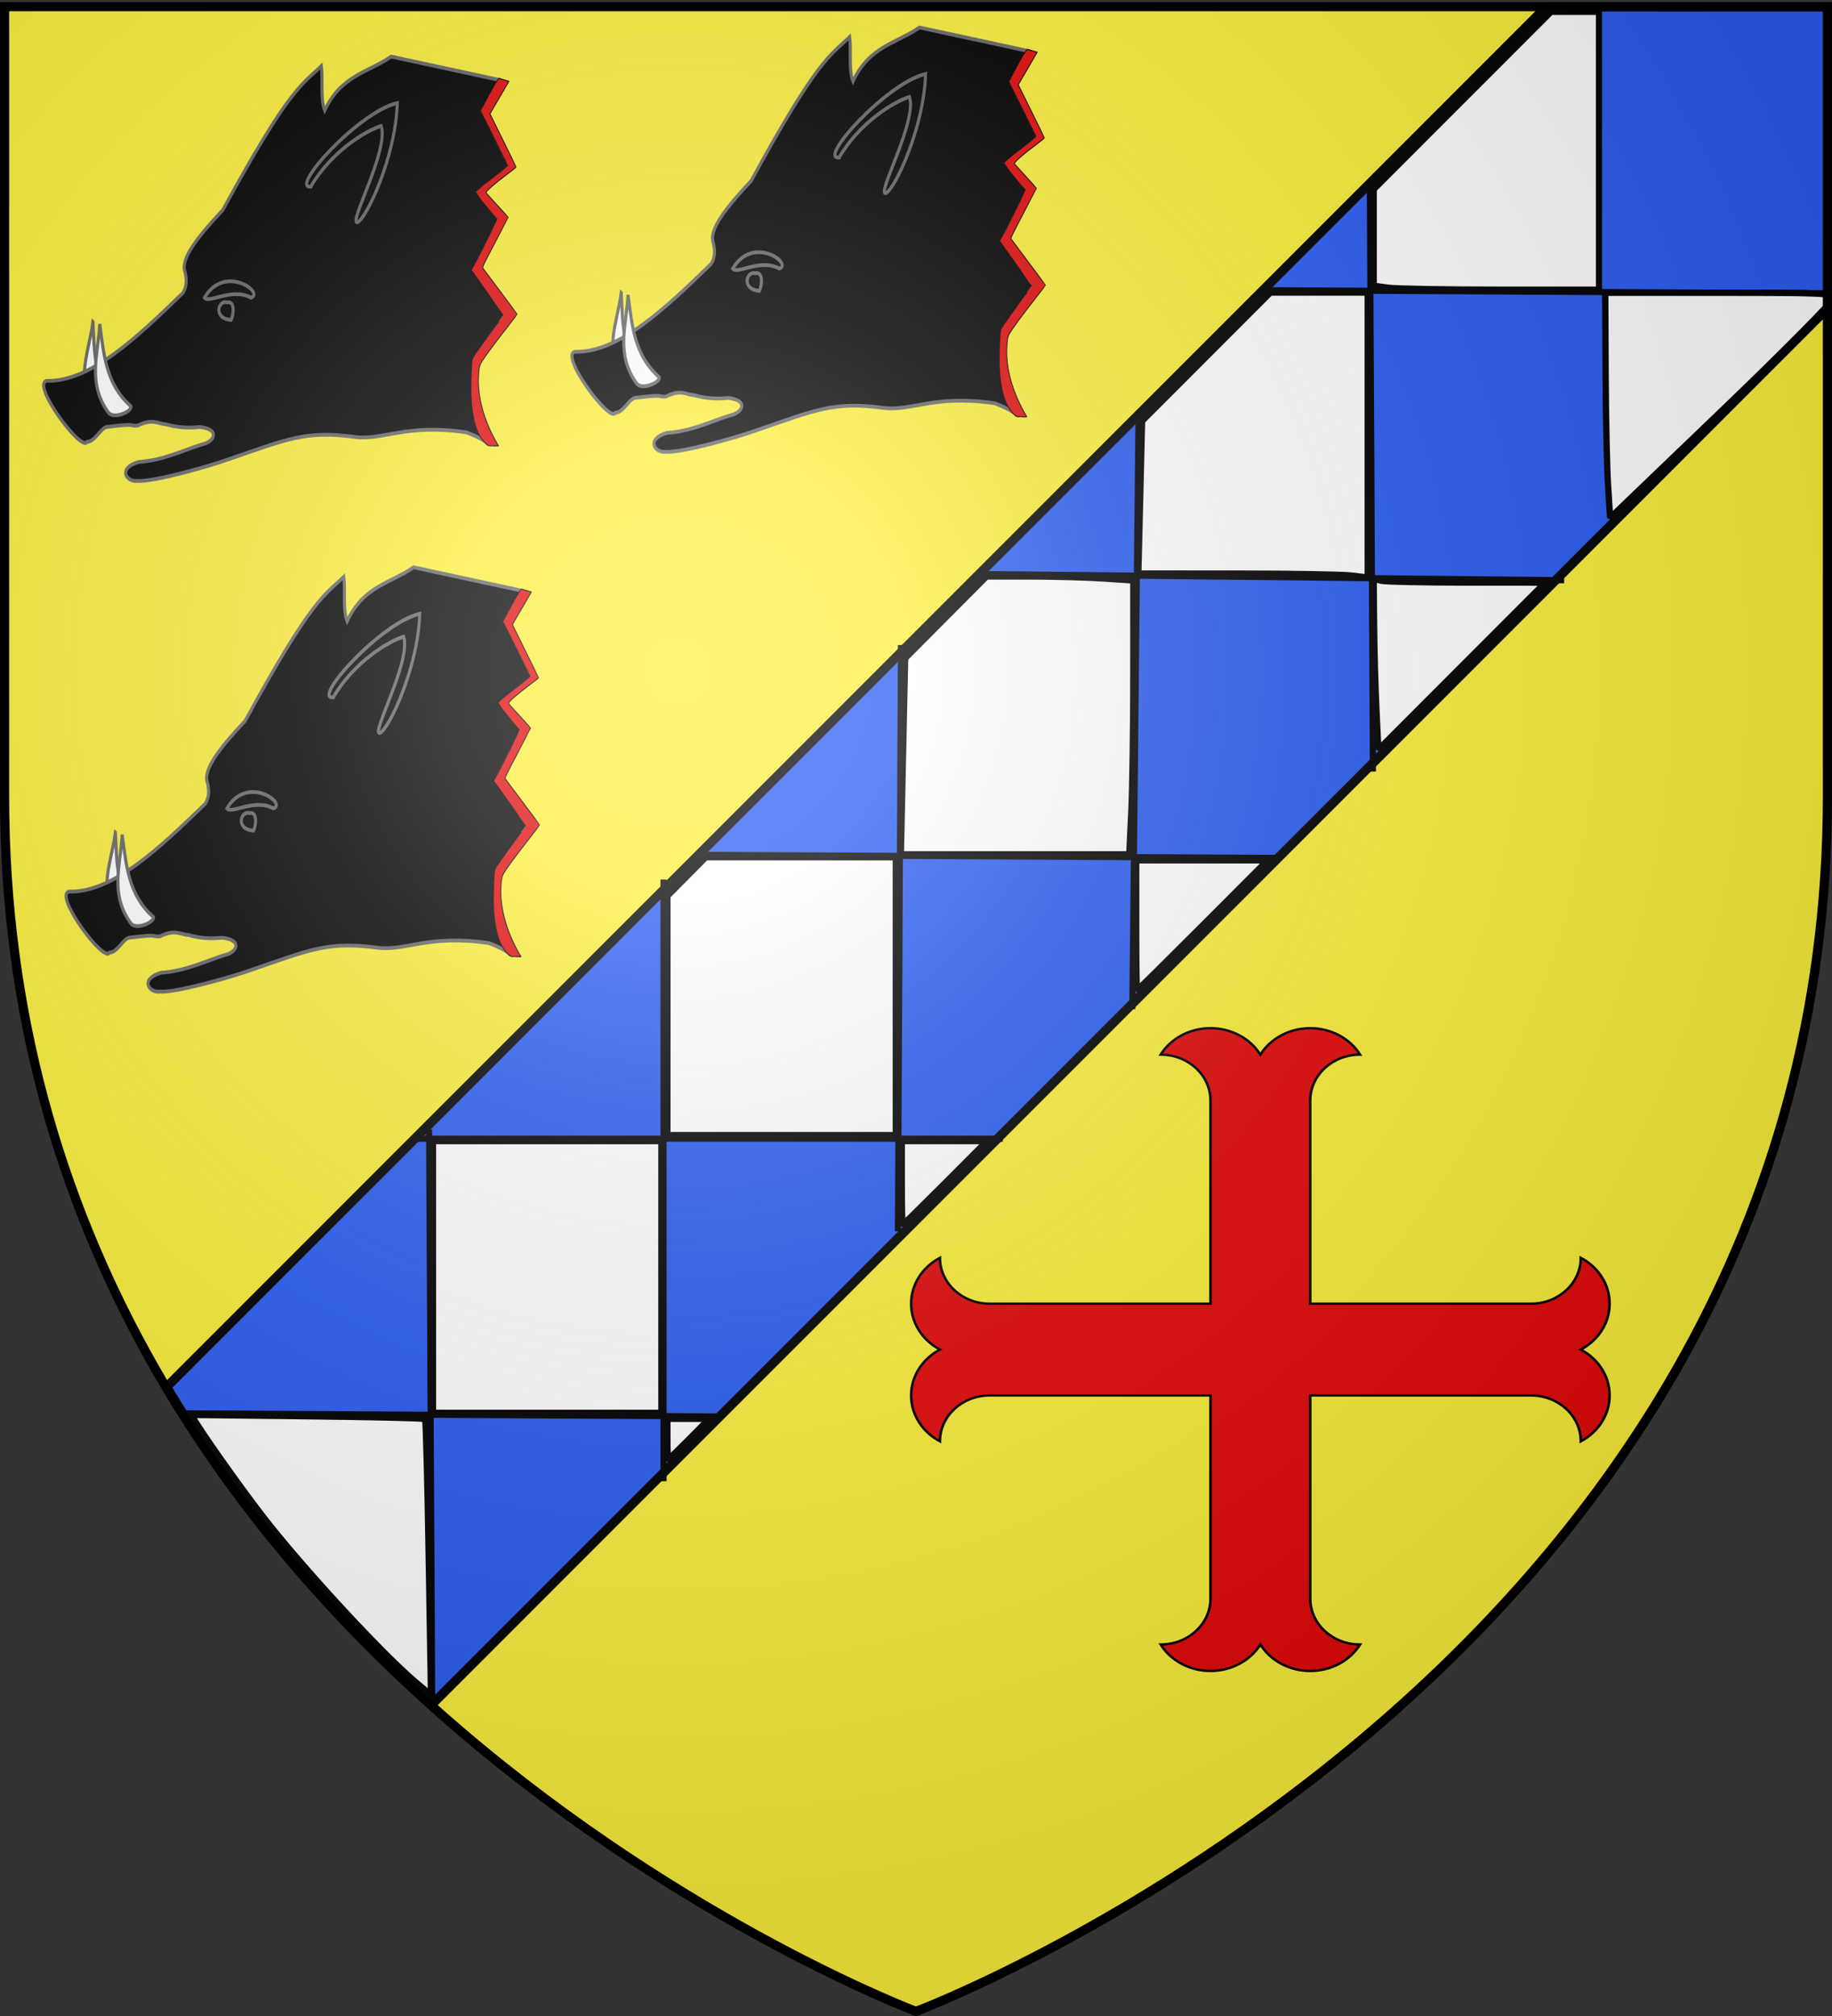
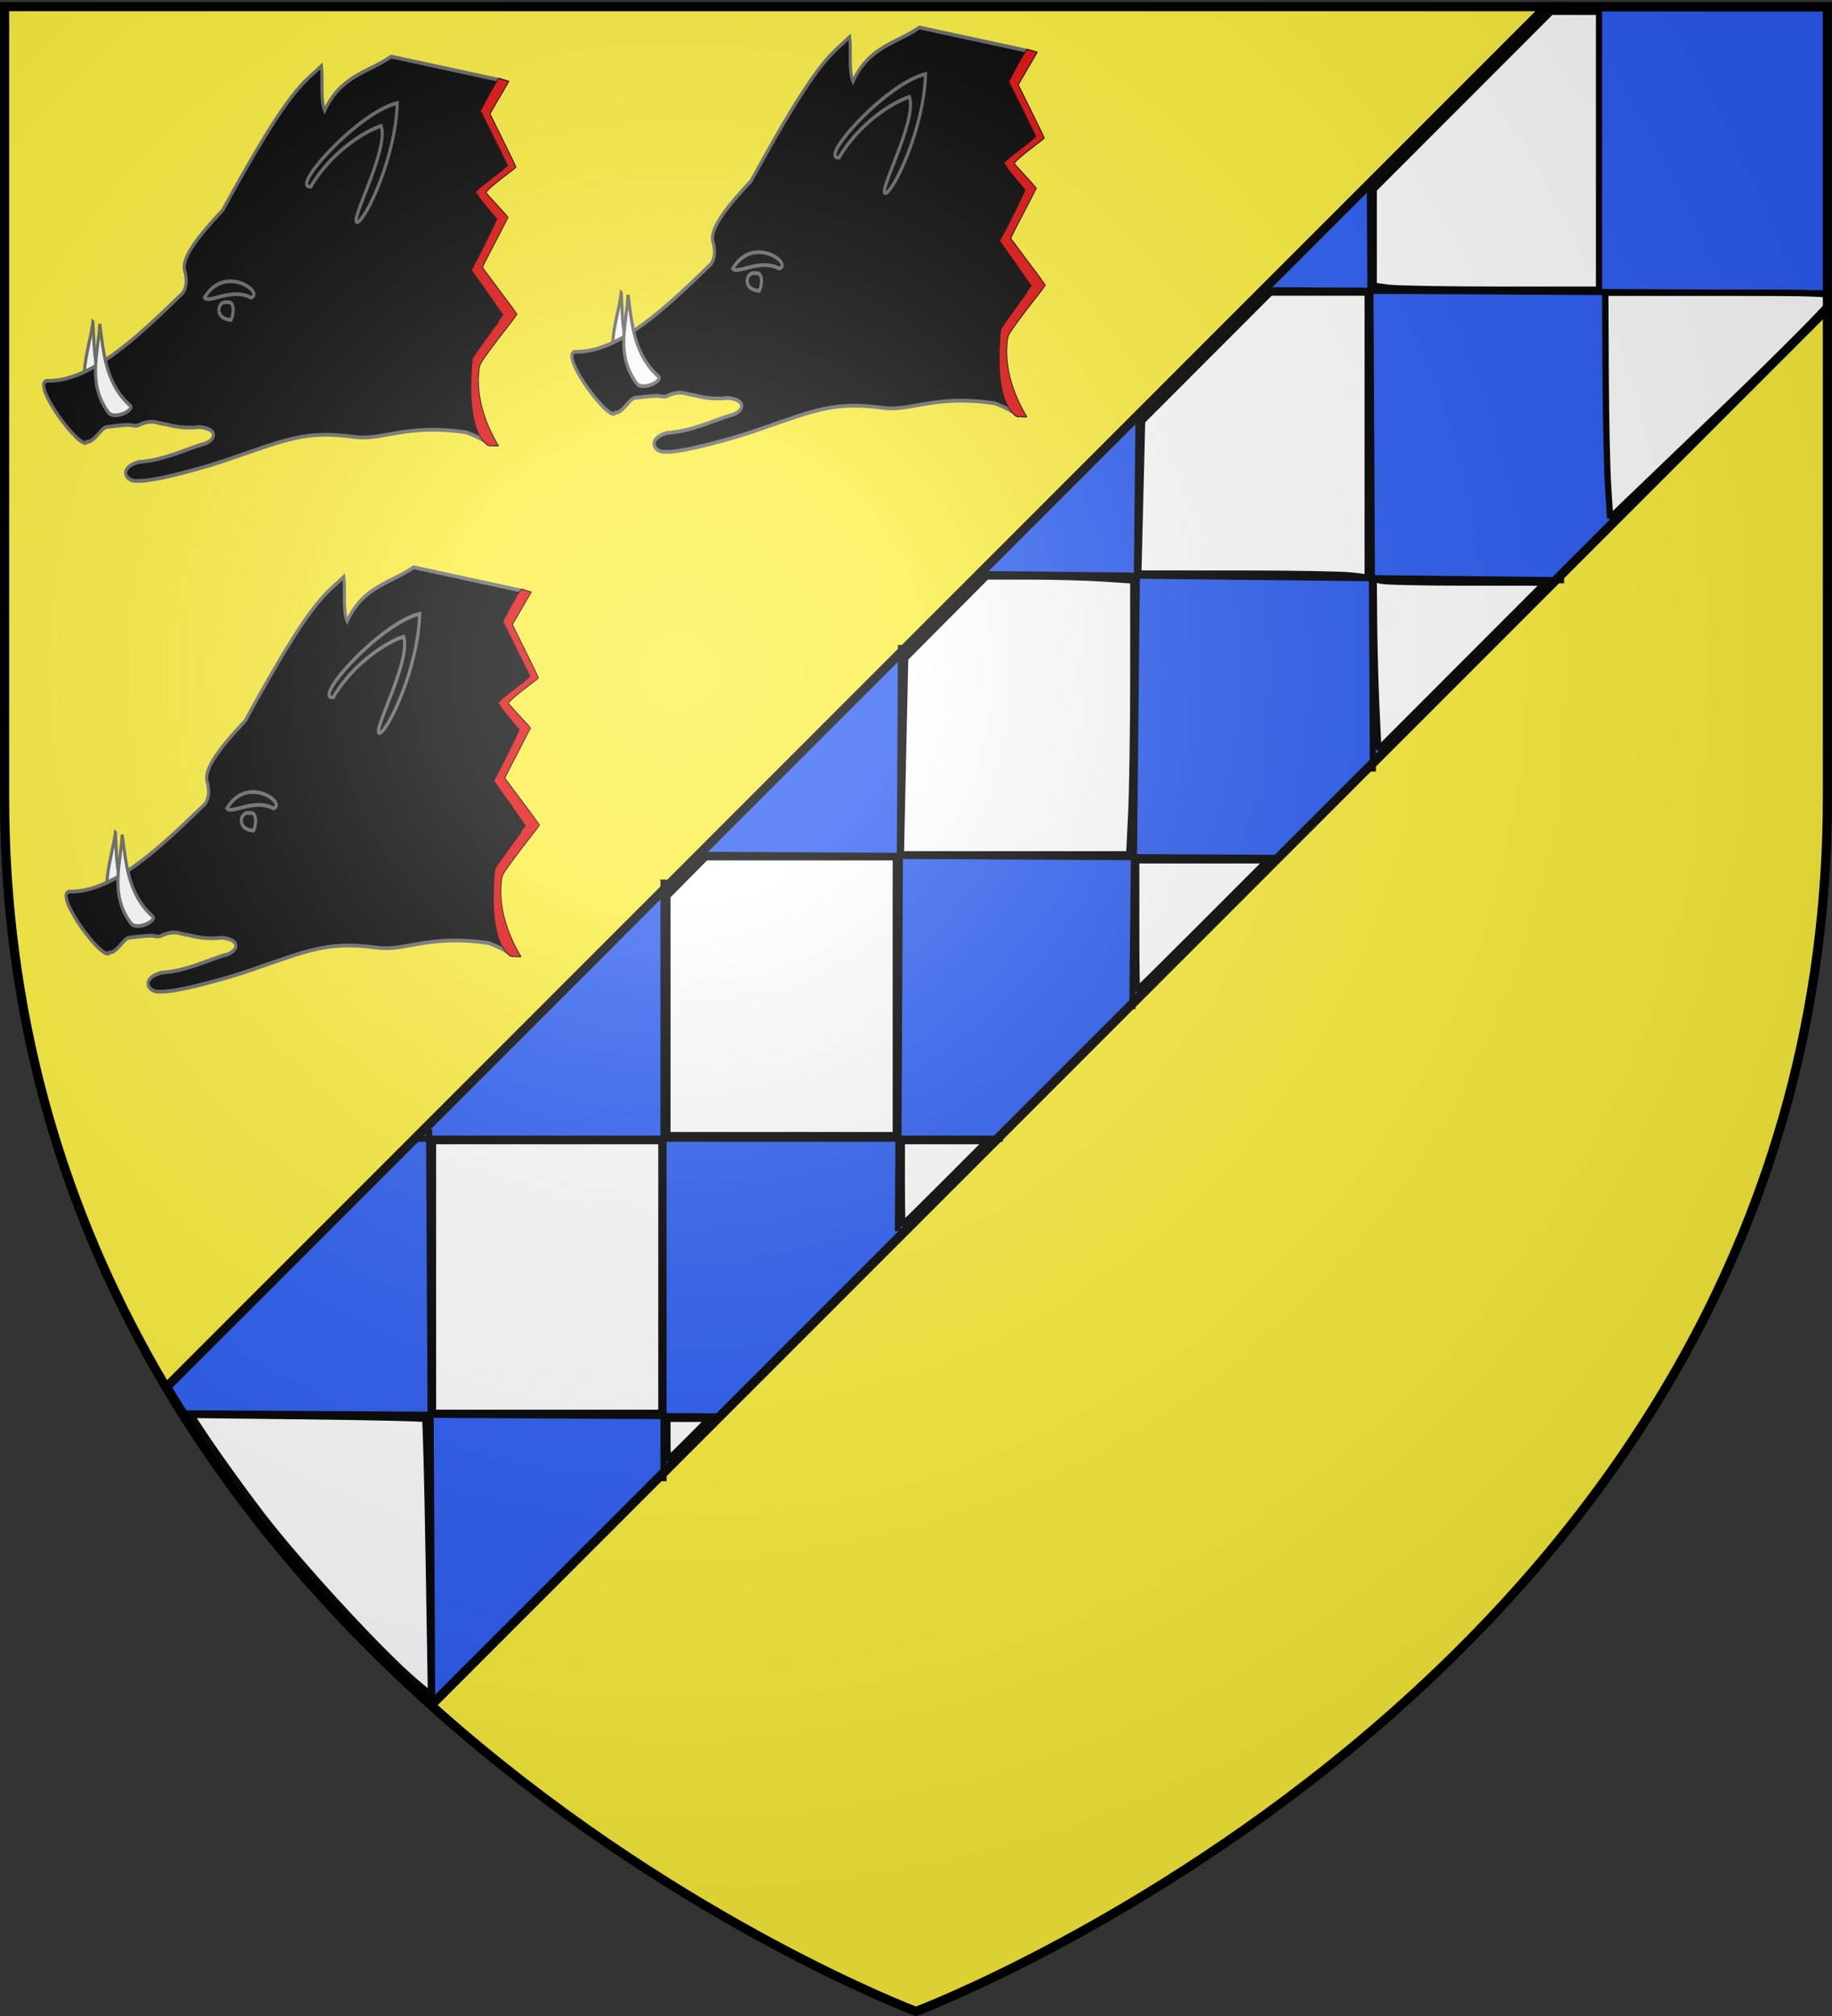
<svg xmlns="http://www.w3.org/2000/svg" xmlns:xlink="http://www.w3.org/1999/xlink" width="600" height="660" version="1.0">
  <rect width="100%" height="100%" fill="#333333" stroke="none" />
  <desc>Flag of Canton of Valais (Wallis)</desc>
  <defs>
    <radialGradient xlink:href="#b" id="d" cx="221.445" cy="226.331" r="300" fx="221.445" fy="226.331" gradientTransform="matrix(1.353 0 0 1.349 -77.63 -85.747)" gradientUnits="userSpaceOnUse" />
    <linearGradient id="b">
      <stop offset="0" style="stop-color:white;stop-opacity:.314" />
      <stop offset=".19" style="stop-color:white;stop-opacity:.251" />
      <stop offset=".6" style="stop-color:#6b6b6b;stop-opacity:.125" />
      <stop offset="1" style="stop-color:black;stop-opacity:.125" />
    </linearGradient>
  </defs>
  <g style="display:inline">
    <path d="M300 658.5s298.5-112.32 298.5-397.772V2.176H1.5v258.552C1.5 546.18 300 658.5 300 658.5" style="fill:#fcef3c;fill-opacity:1;fill-rule:evenodd;stroke:none;stroke-width:1px;stroke-linecap:butt;stroke-linejoin:miter;stroke-opacity:1" />
    <g style="opacity:1;display:inline">
      <path d="M598.5 100.781 141.125 558.156c-31.35-28.132-62.039-62.67-86.688-104.125L506.281 2.188H598.5z" style="fill:#2b5df2;fill-opacity:1;fill-rule:evenodd;stroke:#000;stroke-width:3;stroke-linecap:butt;stroke-linejoin:miter;stroke-miterlimit:4;stroke-dasharray:none;stroke-opacity:1" transform="translate(.156 .017)" />
-       <path d="M0 0h600v660H0z" style="fill:none;fill-opacity:1;fill-rule:nonzero;stroke:none;stroke-width:7.56;stroke-linecap:round;stroke-linejoin:round;stroke-miterlimit:4;stroke-dasharray:none;stroke-opacity:1" transform="translate(.156 .017)" />
    </g>
    <path d="m595.68 95.748-182.838-1.01M510.827 189.692l-189.909-2.02M417.893 280.606l-188.899-1.01M326.98 372.53H135.05M234.045 463.443l-175.766-1.01M448.197 252.321l-1.01-192.939M369.406 330.103l2.02-192.939M292.634 402.834l1.01-191.929M215.862 484.656v-196.98M140.101 557.387l-1.01-187.888" style="fill:#fff;fill-rule:evenodd;stroke:#000;stroke-width:2;stroke-linecap:butt;stroke-linejoin:miter;stroke-miterlimit:4;stroke-dasharray:none;stroke-opacity:1" transform="translate(1.446 .265)" />
    <path d="M522.228 49.084V3.627h-15.67l-29.035 29.048-29.036 29.048v31.511l7.729.653c4.25.36 20.842.653 36.87.653h29.142z" style="opacity:1;fill:#fff;fill-opacity:1;fill-rule:nonzero;stroke:#000;stroke-width:2;stroke-linecap:round;stroke-linejoin:bevel;stroke-miterlimit:4;stroke-dasharray:none;stroke-dashoffset:0;stroke-opacity:1" transform="translate(1.446 .265)" />
    <path d="M522.228 49.084V3.627h-15.67l-29.035 29.048-29.036 29.048v31.533l4.687.642c2.578.353 19.17.642 36.87.642h32.184z" style="opacity:1;fill:#fff;fill-opacity:1;fill-rule:nonzero;stroke:#000;stroke-width:2;stroke-linecap:round;stroke-linejoin:bevel;stroke-miterlimit:4;stroke-dasharray:none;stroke-dashoffset:0;stroke-opacity:1" transform="translate(1.446 .265)" />
    <path d="M562.425 134.22c20.097-19.286 36.54-35.868 36.54-36.85 0-1.664-2.532-1.785-37.34-1.785h-37.342l.13 26.348c.073 14.491.433 31.074.8 36.85l.67 10.5z" style="opacity:1;fill:#fff;fill-opacity:1;fill-rule:nonzero;stroke:#000;stroke-width:2.069;stroke-linecap:round;stroke-linejoin:bevel;stroke-miterlimit:4;stroke-dasharray:none;stroke-dashoffset:0;stroke-opacity:1" transform="translate(1.446 .265)" />
    <path d="m477.27 217.792 27.267-27.287-25.752-.014c-14.164-.007-26.775-.288-28.025-.623l-2.273-.609.12 14.513c.065 7.981.406 20.541.757 27.91l.639 13.398zM446.467 142.158V95.551h-31.838l-21 21.018-21.001 21.019-.616 24.943-.615 24.943 32.232.01c17.727.004 34.618.295 37.535.645l5.303.637zM369.034 265.602c.364-7.589.661-27.748.661-44.8V189.8l-9.849-.652c-5.417-.358-16.219-.654-24.005-.657l-14.156-.005-13.327 13.384-13.326 13.385-.706 32.072-.705 32.072h74.751zM392.424 302.632l21.195-21.213h-42.913v21.213c0 11.667.117 21.213.261 21.213s9.8-9.546 21.457-21.213zM291.914 325.865v-45.457H229.73l-6.284 6.341-6.285 6.34v78.233h74.752zM308.076 386.98l13.61-13.637h-27.752v13.637c0 7.5.12 13.637.266 13.637s6.391-6.137 13.876-13.637zM215.142 417.79v-44.447h-74.751v88.893h74.751zM138.935 509.68c-.41-24.705-.944-45.12-1.188-45.368-.244-.247-17.568-.647-38.498-.889l-38.055-.44 1.857 2.91c5.075 7.953 17.625 25.374 24.023 33.348 13.796 17.192 37.415 42.562 47.658 51.19l4.947 4.167zM224.233 470.822l6.508-6.566h-13.579v6.566c0 3.612.127 6.566.282 6.566s3.21-2.954 6.79-6.566z" style="opacity:1;fill:#fff;fill-opacity:1;fill-rule:nonzero;stroke:#000;stroke-width:2;stroke-linecap:round;stroke-linejoin:bevel;stroke-miterlimit:4;stroke-dasharray:none;stroke-dashoffset:0;stroke-opacity:1" transform="translate(1.446 .265)" />
    <g style="display:inline">
      <g style="opacity:1">
        <g style="opacity:1;display:inline">
          <path d="M0 0h600v660H0z" style="opacity:1;fill:none;fill-opacity:1;fill-rule:nonzero;stroke:none;stroke-width:7.56;stroke-linecap:round;stroke-linejoin:round;stroke-miterlimit:4;stroke-dasharray:none;stroke-opacity:1;display:inline" transform="translate(-607.277 -271.507)" />
        </g>
      </g>
      <g style="fill:#000;fill-opacity:1;stroke:#666;stroke-opacity:1" transform="translate(-805.029 -1364.186)scale(2.954)">
        <g id="c">
          <path d="M110.31 474.864c.498 7.896.181 15.921 7.717 22.695.66 1.308-5.578 3.048-7.288 1.045-6.193-8.535-1.656-15.967-.43-23.74z" style="opacity:1;fill:#fff;fill-opacity:1;fill-rule:evenodd;stroke:#666;stroke-width:1;stroke-linecap:butt;stroke-linejoin:miter;marker:none;marker-start:none;marker-mid:none;marker-end:none;stroke-miterlimit:4;stroke-dasharray:none;stroke-dashoffset:0;stroke-opacity:1;visibility:visible;display:inline;overflow:visible" transform="matrix(.344 0 0 .418 244.88 298.996)" />
          <path d="M95.446 490.487c14.116.273 29.174-11.604 43.84-23.303 1.405-1.846 1.19-3.69.714-5.536-1.694-3.467 4.41-9.663 12.143-16.429 21.659-32.634 25.518-33.194 31.786-38.214.545 3.392-.382 8.844 1.071 11.786 5.24-9.327 14.062-10.06 21.429-14.286l34.817 6.192-5.547 8.168 8.844 14.738-10.297 6.86 6.95 7.012-8.185 13.459 10.075 12.179-9.649 11.209c-4.598 26.807 13.605 24.946-2.723 19.826-19.557-2.396-26.96 2.207-35.984 1.211-15.874-1.752-21.63.522-41.07 6.021-5.478 1.633-23.81 5.962-29.017 5.625-3.516.387-6.534-3.333.357-5 7.893-.44 13.757-2.91 20.357-4.643 4.239-.674 6.094-4.096-.714-4.643-3.572.326-7.143.15-10.714-.714-2.834-.143-4.315-1.638-9.286.357-3.323.118.363-.699-10 .357-1.885.406-3.826 3.983-6.25 3.929-1.688 2.876-18.169-15.431-12.947-16.16z" style="opacity:1;fill:#000;fill-opacity:1;fill-rule:evenodd;stroke:#666;stroke-width:1;stroke-linecap:butt;stroke-linejoin:miter;marker:none;marker-start:none;marker-mid:none;marker-end:none;stroke-miterlimit:4;stroke-dasharray:none;stroke-dashoffset:0;stroke-opacity:1;visibility:visible;display:inline;overflow:visible" transform="matrix(.344 0 0 .418 244.88 298.996)" />
          <path d="M112.5 475.398c1.304 7.803 1.81 15.819 10 21.786.791 1.233-5.236 3.602-7.143 1.785-7.034-7.857-3.281-15.714-2.857-23.571z" style="opacity:1;fill:#fff;fill-opacity:1;fill-rule:evenodd;stroke:#666;stroke-width:1;stroke-linecap:butt;stroke-linejoin:miter;marker:none;marker-start:none;marker-mid:none;marker-end:none;stroke-miterlimit:4;stroke-dasharray:none;stroke-dashoffset:0;stroke-opacity:1;visibility:visible;display:inline;overflow:visible" transform="matrix(.344 0 0 .418 244.88 298.996)" />
          <path d="M146.25 468.434c6.54-9.131 19.525-1.244 15 0-6.071-2.769-13.571 1.642-15 0z" style="opacity:1;fill:#000;fill-opacity:1;fill-rule:evenodd;stroke:#666;stroke-width:1;stroke-linecap:butt;stroke-linejoin:miter;marker:none;marker-start:none;marker-mid:none;marker-end:none;stroke-miterlimit:4;stroke-dasharray:none;stroke-dashoffset:0;stroke-opacity:1;visibility:visible;display:inline;overflow:visible" transform="matrix(.344 0 0 .418 244.88 298.996)" />
          <path d="M154.821 474.326c.956-1.508 1.203-5.18-1.25-4.642-2.9-.741-4.657 4.317 1.25 4.642z" style="opacity:1;fill:#000;fill-opacity:1;fill-rule:evenodd;stroke:#666;stroke-width:1;stroke-linecap:butt;stroke-linejoin:miter;marker:none;marker-start:none;marker-mid:none;marker-end:none;stroke-miterlimit:4;stroke-dasharray:none;stroke-dashoffset:0;stroke-opacity:1;visibility:visible;display:inline;overflow:visible" transform="matrix(.344 0 0 .418 244.88 298.996)" />
          <path d="M180.536 438.97c-7.114.755 15.303-19.732 27.857-22.144-.482 14.34-10.14 30.932-12.857 31.608-2.986.425 10.219-19.089 7.678-25.536-4.7 1.142-16.017 6.672-22.678 16.071z" style="opacity:1;fill:#000;fill-opacity:1;fill-rule:evenodd;stroke:#666;stroke-width:1;stroke-linecap:butt;stroke-linejoin:miter;marker:none;marker-start:none;marker-mid:none;marker-end:none;stroke-miterlimit:4;stroke-dasharray:none;stroke-dashoffset:0;stroke-opacity:1;visibility:visible;display:inline;overflow:visible" transform="matrix(.344 0 0 .418 244.88 298.996)" />
          <path d="M239.004 507.685c-.033-.033-.435.06-.727.044-.44-.025-.858-.223-1.76-.974-2.682-2.234-4.004-6.462-4.332-12.04-.157-2.683.033-7.592.363-9.827.11-.748 2.008-2.715 4.902-6.075 2.693-3.126 5.239-5.72 5.198-5.725-.302-.042-2.365-2.545-5.131-5.89l-5.3-6.085 2.264-3.383 4.095-6.735 1.898-3.42-1.852-1.753c-1.019-1.038-2.67-2.687-3.504-3.54l-1.517-1.923c3.608-2.805 6.774-4.277 10.297-6.926.089-.056-1.337-2.381-3.912-6.672-2.304-3.842-4.76-7.828-4.76-7.874s5.325-8.597 6.004-8.575l3.142.745-6.104 8.63 4.2 6.986c2.31 3.842 4.2 7.046 4.202 7.12s-1.21.88-2.692 1.793c-4.166 2.565-6.972 4.574-6.972 4.992 0 .069 1.602 1.552 3.56 3.296 1.958 1.745 3.56 3.204 3.56 3.244s-1.88 3.025-4.177 6.634c-3.75 5.893-4.157 6.587-3.996 6.812.099.138 2.628 2.927 5.62 6.198 2.993 3.27 5.44 5.996 5.44 6.055 0 .06-1.396 1.58-3.103 3.38-4.88 5.143-7.743 8.357-8.601 9.655-.433.653-.57 1.265-.713 3.186-.373 4.994 1.247 10.574 4.67 16.089.412.665.98 1.526 1.264 1.914l.514.705h-.99c-.543 0-1.016-.027-1.05-.06z" style="opacity:1;fill:#e20909;fill-opacity:1;fill-rule:nonzero;stroke:#000;stroke-width:.269;stroke-linecap:round;stroke-linejoin:bevel;stroke-miterlimit:4;stroke-dasharray:none;stroke-dashoffset:0;stroke-opacity:1" transform="matrix(.344 0 0 .418 244.88 298.996)" />
        </g>
        <use xlink:href="#c" width="600" height="660" transform="translate(58.572 -3.224)" />
        <use xlink:href="#c" width="600" height="660" transform="translate(2.488 56.602)" />
        <g style="fill:#e20909;stroke:none">
-           <path d="M1778.9 3200c0 122.11-99 221.1-221.11 221.1 45.61 79 129.89 127.66 221.1 127.66 91.22 0 175.5-48.66 221.11-127.66 45.61 79 129.89 127.66 221.1 127.66 91.22 0 175.5-48.66 221.11-127.66-122.11 0-221.11-98.99-221.11-221.1v-978.9H3200c122.11 0 221.1 99 221.1 221.11 79-45.61 127.66-129.89 127.66-221.1 0-91.22-48.66-175.5-127.66-221.11 79-45.61 127.66-129.89 127.66-221.1 0-91.22-48.66-175.5-127.66-221.11 0 122.11-98.99 221.11-221.1 221.11h-978.9V800c0-122.113 99-221.105 221.11-221.105-45.61-78.993-129.89-127.655-221.11-127.655-91.21 0-175.49 48.662-221.1 127.655-45.61-78.993-129.89-127.655-221.11-127.655-91.21 0-175.49 48.662-221.1 127.655 122.11 0 221.11 98.992 221.11 221.105v978.9H800c-122.113 0-221.105-99-221.105-221.11-78.993 45.61-127.655 129.89-127.655 221.11 0 91.21 48.662 175.49 127.655 221.1-78.993 45.61-127.655 129.89-127.655 221.11 0 91.21 48.662 175.49 127.655 221.1 0-122.11 98.992-221.11 221.105-221.11h978.9z" style="fill:#e20909;fill-opacity:1;stroke:#000;stroke-width:11.429;stroke-miterlimit:4;stroke-dasharray:none;stroke-opacity:1" transform="matrix(.025 0 0 .023 362.259 565.378)" />
-         </g>
+           </g>
      </g>
    </g>
  </g>
  <path d="M300 658.5s298.5-112.32 298.5-397.772V2.176H1.5v258.552C1.5 546.18 300 658.5 300 658.5" style="opacity:1;fill:url(#d);fill-opacity:1;fill-rule:evenodd;stroke:none;stroke-width:1px;stroke-linecap:butt;stroke-linejoin:miter;stroke-opacity:1" />
  <path d="M300 658.5S1.5 546.18 1.5 260.728V2.176h597v258.552C598.5 546.18 300 658.5 300 658.5z" style="opacity:1;fill:none;fill-opacity:1;fill-rule:evenodd;stroke:#000;stroke-width:3;stroke-linecap:butt;stroke-linejoin:miter;stroke-miterlimit:4;stroke-dasharray:none;stroke-opacity:1" />
</svg>